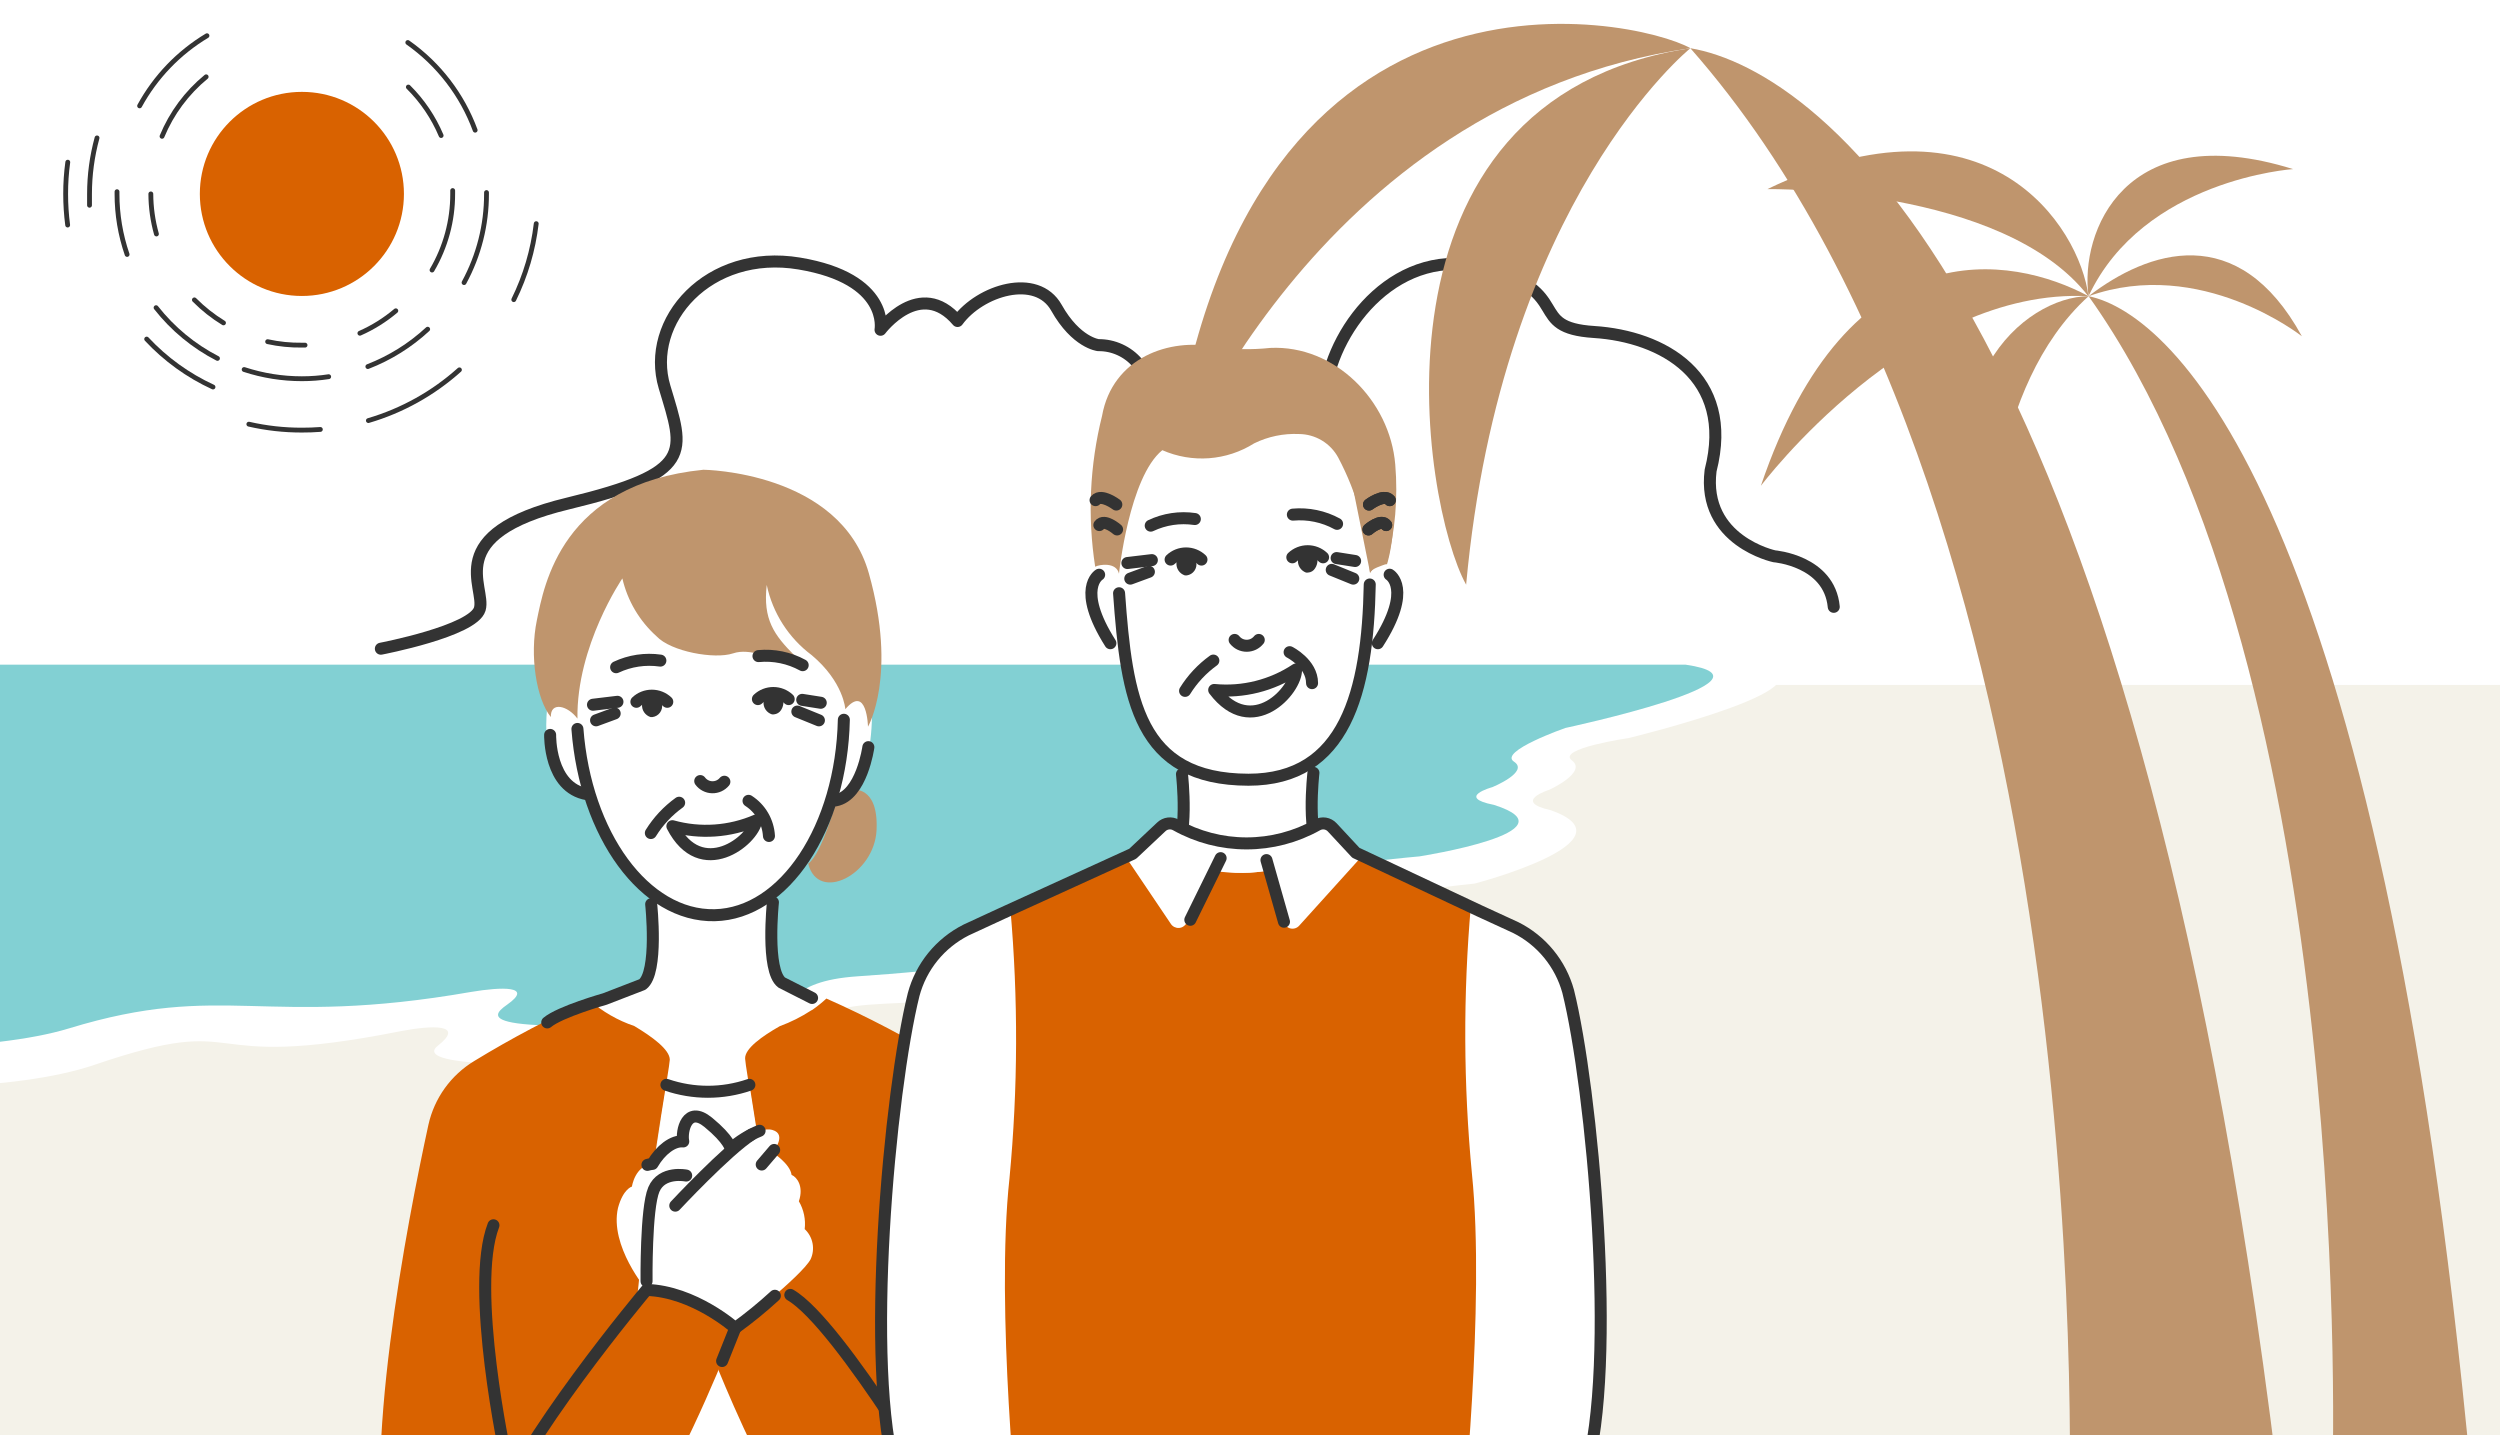
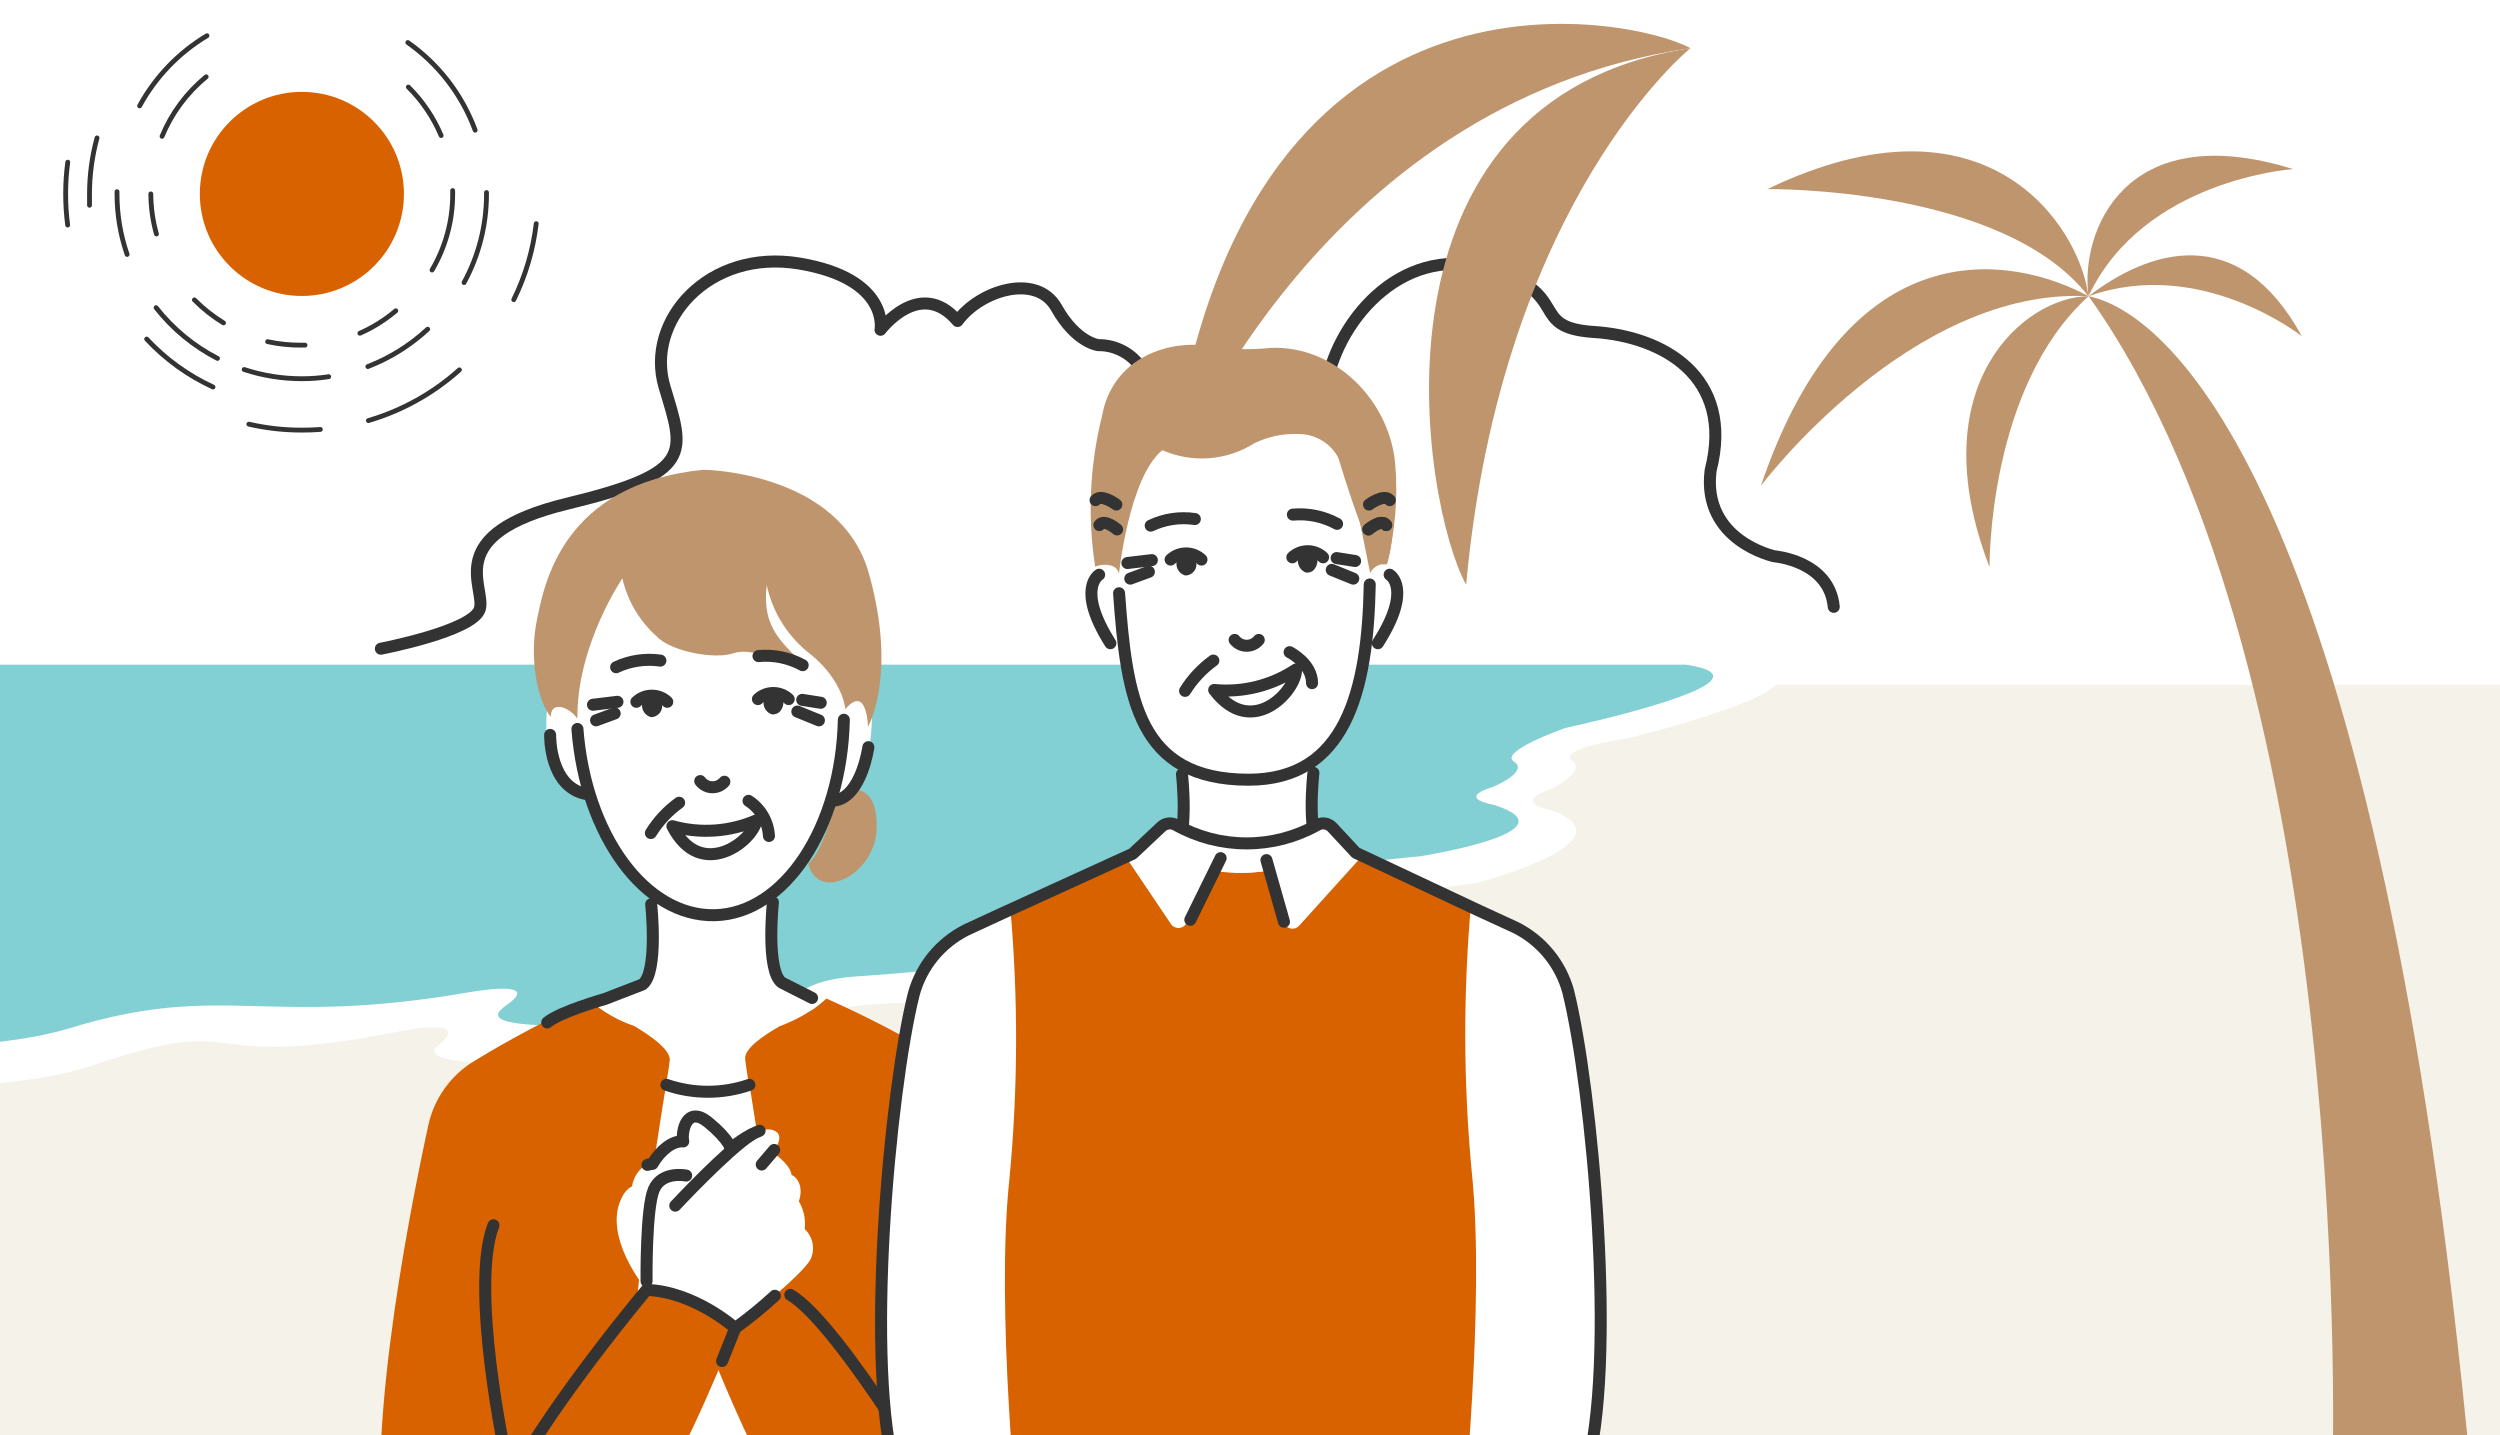
<svg xmlns="http://www.w3.org/2000/svg" width="108" height="62" viewBox="0 0 108 62" fill="none">
  <rect x="0" y="0" width="108" height="62" fill="#808080" stroke="none" />
  <g clip-path="url(#clip0_789_51208)">
    <rect x="-34.219" y="-0.076" width="151.312" height="62.077" fill="white" />
    <g clip-path="url(#clip1_789_51208)">
      <path d="M158.077 -248.195H-285.414V92.714H158.077V-248.195Z" fill="white" />
      <path d="M62.357 29.59H117.586V76.332H-36.195V37.316L62.357 29.59Z" fill="#F4F2E9" />
      <path d="M75.656 28.713H-41.641V55.314C-37.764 54.365 -33.789 53.877 -29.797 53.859C-25.491 53.733 -29.351 51.958 -26.631 51.434C-23.91 50.91 -22.702 50.547 -23.527 49.911C-24.351 49.276 -21.815 48.772 -20.99 47.254C-20.166 45.736 -2.813 48.35 4.093 45.997C10.999 43.645 8.084 46.381 17.332 44.542C18.661 44.29 20.116 44.227 18.913 45.178C18.026 45.871 20.689 46.381 32.216 45.493C35.063 45.052 34.239 43.655 37.551 43.403C40.864 43.151 48.06 43.34 48.948 41.463C49.836 39.586 63.706 38.17 63.706 38.17C63.706 38.17 70.738 36.332 66.999 35.003C65.292 34.625 66.936 34.115 66.936 34.115C66.936 34.115 68.585 33.359 67.906 32.85C67.227 32.34 70.374 31.88 70.374 31.88C70.374 31.88 80.282 29.474 75.656 28.713Z" fill="white" />
      <path d="M72.814 28.713H-41.641V51.769C-38.288 51.361 -34.911 51.181 -31.534 51.23C-27.334 51.124 -31.102 49.586 -28.444 49.145C-25.787 48.704 -24.613 48.379 -25.418 47.831C-26.223 47.283 -23.75 46.861 -22.945 45.522C-22.14 44.184 -3.754 46.482 2.982 44.426C9.718 42.37 11.338 44.426 20.359 42.85C21.658 42.632 23.079 42.578 21.906 43.403C21.038 44.004 20.625 44.756 31.872 43.985C34.656 43.602 33.851 42.394 37.061 42.176C40.272 41.958 47.013 41.395 47.876 39.751C48.739 38.107 61.32 36.996 61.32 36.996C61.32 36.996 68.182 35.925 64.535 34.77C62.867 34.441 64.472 34.004 64.472 34.004C64.472 34.004 66.082 33.344 65.403 32.903C64.724 32.462 67.624 31.448 67.624 31.448C67.624 31.448 77.324 29.372 72.814 28.713Z" fill="#82D0D3" />
      <path d="M16.453 28.024C16.453 28.024 20.44 27.262 20.726 26.312C21.012 25.361 19.019 23.082 24.528 21.753C30.037 20.424 29.562 19.566 28.709 16.719C27.855 13.872 30.605 10.73 34.528 11.384C38.452 12.039 38.039 14.246 38.039 14.246C38.039 14.246 39.751 11.966 41.366 13.867C42.336 12.539 44.785 11.777 45.639 13.295C46.492 14.813 47.448 14.91 47.448 14.91C47.769 14.907 48.087 14.974 48.38 15.108C48.672 15.241 48.932 15.437 49.14 15.682C49.348 15.927 49.5 16.214 49.585 16.524C49.67 16.834 49.685 17.159 49.63 17.476C49.441 20.041 49.252 21.089 50.867 21.355C52.482 21.622 54.262 19.076 55.615 21.642C56.01 22.333 56.226 23.112 56.243 23.909C56.26 24.705 56.078 25.493 55.712 26.2" stroke="#333333" stroke-width="0.519" stroke-linecap="round" stroke-linejoin="round" />
      <path d="M52.336 18.804C52.336 18.804 54.232 15.768 57.273 16.811C57.656 14.056 60.411 10.54 64.208 11.588C68.005 12.635 65.92 14.153 68.864 14.342C71.808 14.532 74.945 16.244 73.898 20.327C73.52 23.368 76.653 24.032 76.653 24.032C76.653 24.032 79.029 24.221 79.218 26.215" stroke="#333333" stroke-width="0.519" stroke-linecap="round" stroke-linejoin="round" />
      <path d="M13.041 12.786C15.476 12.786 17.45 10.812 17.45 8.377C17.45 5.942 15.476 3.969 13.041 3.969C10.607 3.969 8.633 5.942 8.633 8.377C8.633 10.812 10.607 12.786 13.041 12.786Z" fill="#D96200" />
-       <path d="M89.367 66.492C89.367 66.492 91.263 22.791 73.023 2.082C78.727 3.052 92.597 13.29 98.674 66.099C94.115 69.532 89.367 66.492 89.367 66.492Z" fill="#BF956D" />
      <path d="M100.755 64.086C100.755 64.086 101.982 29.289 90.227 12.795C93.898 13.552 102.836 21.723 106.755 63.785C103.816 66.506 100.755 64.086 100.755 64.086Z" fill="#BF956D" />
      <path d="M73.027 2.082C73.027 2.082 64.86 8.653 63.337 25.259C61.436 21.84 58.492 4.289 73.027 2.082Z" fill="#BF956D" />
      <path d="M50.516 20.89C50.516 20.89 56.689 4.454 73.028 2.082C70.657 0.749 53.27 -3.049 50.516 20.89Z" fill="#BF956D" />
      <path d="M76.07 20.987C76.07 20.987 82.53 12.393 90.227 12.796C86.9 11.011 79.873 9.774 76.07 20.987Z" fill="#BF956D" />
      <path d="M76.352 8.169C76.352 8.169 86.536 8.033 90.222 12.805C89.844 9.774 85.852 3.6 76.352 8.169Z" fill="#BF956D" />
      <path d="M99.061 7.305C99.061 7.305 92.602 7.736 90.225 12.795C89.847 10.059 91.743 5.025 99.061 7.305Z" fill="#BF956D" />
      <path d="M99.441 14.527C99.441 14.527 95.076 11.064 90.227 12.796C92.792 10.822 96.686 9.493 99.441 14.527Z" fill="#BF956D" />
      <path d="M85.949 24.502C85.949 24.502 85.857 16.743 90.227 12.795C87.472 12.814 82.913 16.616 85.949 24.502Z" fill="#BF956D" />
      <path d="M17.099 13.426C16.631 13.822 16.108 14.149 15.547 14.396" stroke="#333333" stroke-width="0.209" stroke-linecap="round" stroke-linejoin="round" />
      <path d="M13.178 14.91H13.051C12.551 14.917 12.051 14.867 11.562 14.76" stroke="#333333" stroke-width="0.209" stroke-linecap="round" stroke-linejoin="round" />
      <path d="M9.655 13.949C9.197 13.67 8.775 13.336 8.398 12.955" stroke="#333333" stroke-width="0.209" stroke-linecap="round" stroke-linejoin="round" />
      <path d="M6.758 10.108C6.6 9.545 6.518 8.962 6.516 8.377V8.377" stroke="#333333" stroke-width="0.209" stroke-linecap="round" stroke-linejoin="round" />
      <path d="M7 5.889C7.414 4.888 8.069 4.005 8.906 3.318" stroke="#333333" stroke-width="0.209" stroke-linecap="round" stroke-linejoin="round" />
      <path d="M17.641 3.76C18.245 4.359 18.726 5.071 19.057 5.855" stroke="#333333" stroke-width="0.209" stroke-linecap="round" stroke-linejoin="round" />
      <path d="M19.556 8.232C19.556 8.281 19.556 8.329 19.556 8.378C19.558 9.534 19.25 10.669 18.664 11.666" stroke="#333333" stroke-width="0.209" stroke-linecap="round" stroke-linejoin="round" />
      <path d="M14.199 16.273C13.815 16.332 13.428 16.361 13.04 16.361C12.193 16.361 11.351 16.227 10.547 15.963" stroke="#333333" stroke-width="0.209" stroke-linecap="round" stroke-linejoin="round" />
      <path d="M9.395 15.483C8.363 14.952 7.459 14.204 6.742 13.291" stroke="#333333" stroke-width="0.209" stroke-linecap="round" stroke-linejoin="round" />
      <path d="M5.491 10.992C5.202 10.151 5.054 9.268 5.055 8.378V8.281" stroke="#333333" stroke-width="0.209" stroke-linecap="round" stroke-linejoin="round" />
      <path d="M6.031 4.574C6.714 3.323 7.719 2.276 8.941 1.543" stroke="#333333" stroke-width="0.209" stroke-linecap="round" stroke-linejoin="round" />
      <path d="M17.617 1.836C18.949 2.774 19.964 4.095 20.527 5.624" stroke="#333333" stroke-width="0.209" stroke-linecap="round" stroke-linejoin="round" />
      <path d="M21.017 8.318V8.377C21.02 9.715 20.686 11.032 20.047 12.208" stroke="#333333" stroke-width="0.209" stroke-linecap="round" stroke-linejoin="round" />
      <path d="M18.476 14.221C17.724 14.918 16.847 15.466 15.891 15.836" stroke="#333333" stroke-width="0.209" stroke-linecap="round" stroke-linejoin="round" />
      <path d="M9.202 16.719C8.121 16.222 7.148 15.518 6.336 14.648" stroke="#333333" stroke-width="0.209" stroke-linecap="round" stroke-linejoin="round" />
      <path d="M3.867 8.867C3.867 8.707 3.867 8.542 3.867 8.382C3.867 7.563 3.977 6.747 4.192 5.957" stroke="#333333" stroke-width="0.209" stroke-linecap="round" stroke-linejoin="round" />
      <path d="M2.923 9.722C2.865 9.276 2.836 8.828 2.836 8.378C2.835 7.919 2.866 7.461 2.928 7.006" stroke="#333333" stroke-width="0.209" stroke-linecap="round" stroke-linejoin="round" />
      <path d="M23.165 9.662C23.03 10.804 22.703 11.914 22.195 12.945" stroke="#333333" stroke-width="0.209" stroke-linecap="round" stroke-linejoin="round" />
      <path d="M19.847 15.977C18.716 16.992 17.372 17.741 15.914 18.169" stroke="#333333" stroke-width="0.209" stroke-linecap="round" stroke-linejoin="round" />
      <path d="M13.839 18.552C13.577 18.572 13.311 18.581 13.039 18.581C12.269 18.582 11.501 18.496 10.75 18.324" stroke="#333333" stroke-width="0.209" stroke-linecap="round" stroke-linejoin="round" />
      <path d="M21.82 45.119L27.747 42.529C28.337 41.227 28.491 39.769 28.183 38.373C26.845 37.343 25.859 35.923 25.361 34.309C25.361 34.309 22.863 34.285 23.814 29.348C24.764 24.41 29.633 22.602 29.633 22.602L34.643 24.216L37.495 28.397C37.495 28.397 38.407 33.819 36.098 34.576C35.47 36.095 34.558 37.481 33.411 38.659C33.411 38.659 32.587 41.729 34.381 42.583C36.176 43.436 36.758 43.756 36.758 43.756L35.046 47.301L23.105 49.169L21.82 45.119Z" fill="white" />
      <path d="M48.422 20.099L48.548 27.568C48.548 27.568 48.422 31.448 50.828 32.951C51.089 33.899 51.132 34.894 50.954 35.861L50.163 35.721C50.163 35.721 49.092 38.005 44.213 40.027C43.388 43.068 42.758 50.183 42.758 50.183L65.241 49.213L64.422 39.513L58.408 36.851L56.701 35.459L56.764 32.83C57.966 31.439 58.756 29.739 59.043 27.922C59.674 27.796 61.134 25.546 59.528 24.28C59.218 20.701 56.526 10.725 48.422 20.099Z" fill="white" />
      <path d="M36.518 30.637C36.518 30.637 36.45 29.464 35.063 28.3C34.069 27.559 33.379 26.482 33.123 25.269C32.953 26.762 33.438 27.432 34.331 28.324C33.103 28.523 32.454 27.965 31.663 28.227C30.873 28.489 28.986 28.154 28.36 27.485C27.624 26.824 27.109 25.952 26.886 24.988C26.886 24.988 24.898 27.897 24.946 31.045C24.524 30.477 23.773 30.293 23.797 30.977C23.166 30.196 22.875 28.324 23.191 26.801C23.506 25.279 24.253 20.909 30.388 20.293C30.388 20.293 36.295 20.356 37.536 24.774C38.778 29.192 37.497 31.394 37.497 31.394C37.497 31.394 37.454 29.532 36.518 30.637Z" fill="#BF956D" />
      <path d="M36.815 34.12C36.815 34.12 37.955 33.907 37.868 35.852C37.78 37.796 35.336 39.018 34.914 37.306C35.506 36.923 36.18 34.435 36.18 34.435L36.815 34.12Z" fill="#BF956D" />
      <path d="M33.439 30.755C33.621 30.749 33.762 30.544 33.753 30.298C33.744 30.051 33.59 29.857 33.408 29.863C33.226 29.87 33.085 30.075 33.094 30.321C33.102 30.567 33.257 30.762 33.439 30.755Z" fill="#333333" />
      <path d="M32.985 30.327C32.967 30.263 32.964 30.196 32.976 30.13C32.988 30.065 33.014 30.003 33.053 29.949C33.093 29.895 33.144 29.851 33.202 29.82C33.261 29.788 33.326 29.771 33.393 29.768C33.459 29.765 33.525 29.778 33.586 29.804C33.648 29.831 33.702 29.871 33.745 29.922C33.788 29.972 33.82 30.032 33.837 30.096C33.854 30.16 33.856 30.228 33.843 30.293C33.851 30.428 33.816 30.563 33.741 30.676C33.708 30.728 33.663 30.772 33.61 30.804C33.557 30.836 33.498 30.855 33.436 30.861C33.407 30.865 33.377 30.865 33.349 30.861C33.237 30.826 33.14 30.754 33.074 30.657C33.008 30.56 32.976 30.444 32.985 30.327ZM33.436 29.968C33.5 29.996 33.554 30.043 33.591 30.103C33.627 30.163 33.644 30.233 33.64 30.303C33.646 30.394 33.622 30.484 33.572 30.56C33.556 30.586 33.535 30.608 33.51 30.624C33.484 30.641 33.456 30.652 33.426 30.657C33.305 30.657 33.198 30.507 33.189 30.317C33.179 30.128 33.281 29.968 33.402 29.963L33.436 29.968Z" fill="#333333" />
      <path d="M28.181 30.872C28.363 30.866 28.504 30.661 28.495 30.415C28.486 30.169 28.332 29.974 28.15 29.981C27.968 29.987 27.827 30.192 27.836 30.438C27.845 30.684 27.999 30.879 28.181 30.872Z" fill="#333333" />
      <path d="M27.735 30.444C27.73 30.309 27.766 30.176 27.837 30.061C27.871 30.009 27.916 29.964 27.97 29.932C28.024 29.9 28.085 29.881 28.147 29.877C28.39 29.877 28.584 30.105 28.599 30.415C28.61 30.479 28.608 30.545 28.593 30.608C28.578 30.672 28.55 30.732 28.512 30.784C28.473 30.837 28.425 30.881 28.369 30.914C28.313 30.947 28.251 30.969 28.186 30.978H28.104C27.992 30.942 27.895 30.871 27.828 30.774C27.761 30.678 27.729 30.562 27.735 30.444ZM28.186 30.085C28.251 30.113 28.306 30.16 28.342 30.22C28.379 30.28 28.395 30.35 28.39 30.42C28.39 30.609 28.303 30.769 28.177 30.774C28.05 30.779 27.949 30.624 27.944 30.435C27.939 30.345 27.96 30.255 28.007 30.178C28.022 30.152 28.043 30.13 28.068 30.114C28.094 30.098 28.122 30.088 28.152 30.085H28.186Z" fill="#333333" />
      <path d="M34.071 30.201C33.891 30.032 33.654 29.938 33.407 29.938C33.16 29.938 32.922 30.032 32.742 30.201" stroke="#333333" stroke-width="0.519" stroke-linecap="round" stroke-linejoin="round" />
      <path d="M32.766 28.343C33.428 28.28 34.093 28.417 34.676 28.736" stroke="#333333" stroke-width="0.519" stroke-linecap="round" stroke-linejoin="round" />
      <path d="M28.528 28.538C27.877 28.445 27.212 28.544 26.617 28.824" stroke="#333333" stroke-width="0.519" stroke-linecap="round" stroke-linejoin="round" />
      <path d="M28.826 30.318C28.646 30.148 28.407 30.053 28.159 30.053C27.911 30.053 27.672 30.148 27.492 30.318" stroke="#333333" stroke-width="0.519" stroke-linecap="round" stroke-linejoin="round" />
      <path d="M31.293 33.771C31.228 33.848 31.147 33.91 31.056 33.951C30.964 33.992 30.865 34.012 30.764 34.009C30.664 34.007 30.566 33.981 30.477 33.935C30.387 33.889 30.31 33.823 30.25 33.742" stroke="#333333" stroke-width="0.519" stroke-linecap="round" stroke-linejoin="round" />
      <path d="M36.102 34.576C37.227 34.363 37.513 32.277 37.513 32.277" stroke="#333333" stroke-width="0.519" stroke-linecap="round" stroke-linejoin="round" />
      <path d="M23.766 31.748C23.766 31.748 23.717 34.032 25.361 34.309" stroke="#333333" stroke-width="0.519" stroke-linecap="round" stroke-linejoin="round" />
      <path d="M24.945 31.491C25.29 36.06 27.855 39.6 30.872 39.537C33.888 39.474 36.352 35.745 36.454 31.094" stroke="#333333" stroke-width="0.519" stroke-linecap="round" stroke-linejoin="round" />
      <path d="M48.344 25.628C48.673 30.197 49.173 33.674 53.931 33.684C58.111 33.684 59.086 29.896 59.173 25.25" stroke="#333333" stroke-width="0.519" stroke-linecap="round" stroke-linejoin="round" />
      <path d="M51.061 33.445C51.061 33.445 51.396 36.399 50.649 36.913L48.898 37.538" stroke="#333333" stroke-width="0.519" stroke-linecap="round" stroke-linejoin="round" />
      <path d="M56.74 33.387C56.74 33.387 56.401 36.34 57.153 36.854L58.564 37.519" stroke="#333333" stroke-width="0.519" stroke-linecap="round" stroke-linejoin="round" />
      <path d="M29.047 35.692C30.249 36.026 31.53 35.937 32.675 35.44C32.548 36.322 30.284 38.097 29.047 35.692Z" stroke="#333333" stroke-width="0.519" stroke-linecap="round" stroke-linejoin="round" />
      <path d="M29.339 34.678C28.85 35.03 28.435 35.475 28.117 35.987" stroke="#333333" stroke-width="0.519" stroke-linecap="round" stroke-linejoin="round" />
      <path d="M32.336 34.596C32.592 34.761 32.806 34.985 32.959 35.249C33.112 35.513 33.201 35.809 33.219 36.114" stroke="#333333" stroke-width="0.519" stroke-linecap="round" stroke-linejoin="round" />
      <path d="M26.674 30.318L25.617 30.445" stroke="#333333" stroke-width="0.519" stroke-linecap="round" stroke-linejoin="round" />
      <path d="M25.75 31.118L26.554 30.822" stroke="#333333" stroke-width="0.519" stroke-linecap="round" stroke-linejoin="round" />
      <path d="M34.656 30.234L35.456 30.36" stroke="#333333" stroke-width="0.519" stroke-linecap="round" stroke-linejoin="round" />
      <path d="M35.377 31.119L34.445 30.74" stroke="#333333" stroke-width="0.519" stroke-linecap="round" stroke-linejoin="round" />
-       <path d="M56.517 24.63C56.699 24.624 56.84 24.419 56.831 24.173C56.822 23.926 56.668 23.732 56.486 23.738C56.304 23.745 56.163 23.95 56.172 24.196C56.181 24.442 56.335 24.637 56.517 24.63Z" fill="#333333" />
      <path d="M56.07 24.201C56.059 24.138 56.06 24.073 56.074 24.011C56.088 23.948 56.114 23.889 56.151 23.837C56.188 23.785 56.235 23.74 56.29 23.706C56.344 23.672 56.404 23.649 56.468 23.639C56.705 23.639 56.904 23.862 56.914 24.172C56.922 24.306 56.886 24.439 56.812 24.55C56.78 24.604 56.736 24.649 56.682 24.681C56.629 24.713 56.569 24.732 56.506 24.735C56.477 24.739 56.448 24.739 56.419 24.735C56.311 24.695 56.219 24.622 56.156 24.526C56.093 24.43 56.063 24.316 56.07 24.201ZM56.521 23.847C56.585 23.874 56.639 23.921 56.675 23.98C56.712 24.039 56.729 24.108 56.725 24.177C56.731 24.269 56.708 24.361 56.657 24.439C56.642 24.465 56.62 24.486 56.595 24.503C56.57 24.518 56.541 24.528 56.511 24.531C56.39 24.531 56.278 24.381 56.274 24.196C56.269 24.012 56.366 23.847 56.487 23.842L56.521 23.847Z" fill="#333333" />
      <path d="M51.267 24.747C51.449 24.741 51.59 24.536 51.581 24.29C51.572 24.044 51.418 23.849 51.236 23.856C51.054 23.862 50.913 24.067 50.922 24.313C50.931 24.559 51.085 24.754 51.267 24.747Z" fill="#333333" />
      <path d="M50.822 24.318C50.816 24.185 50.851 24.053 50.923 23.94C50.957 23.887 51.003 23.843 51.057 23.811C51.111 23.779 51.171 23.76 51.234 23.756C51.476 23.756 51.67 23.984 51.68 24.289C51.692 24.354 51.69 24.419 51.676 24.483C51.662 24.547 51.635 24.607 51.597 24.66C51.559 24.713 51.511 24.757 51.455 24.791C51.399 24.825 51.337 24.847 51.273 24.857H51.185C51.073 24.82 50.977 24.748 50.911 24.65C50.845 24.553 50.814 24.436 50.822 24.318ZM51.273 23.964C51.384 23.964 51.471 24.129 51.476 24.299C51.481 24.469 51.389 24.648 51.263 24.648C51.137 24.648 51.035 24.498 51.025 24.314C51.023 24.223 51.047 24.134 51.093 24.056C51.109 24.031 51.13 24.009 51.155 23.992C51.18 23.975 51.209 23.964 51.239 23.96L51.273 23.964Z" fill="#333333" />
      <path d="M57.157 24.076C56.977 23.907 56.739 23.812 56.492 23.812C56.246 23.812 56.008 23.907 55.828 24.076" stroke="#333333" stroke-width="0.519" stroke-linecap="round" stroke-linejoin="round" />
      <path d="M55.852 22.232C56.514 22.173 57.179 22.311 57.762 22.63" stroke="#333333" stroke-width="0.519" stroke-linecap="round" stroke-linejoin="round" />
      <path d="M51.617 22.422C50.967 22.326 50.304 22.426 49.711 22.708" stroke="#333333" stroke-width="0.519" stroke-linecap="round" stroke-linejoin="round" />
      <path d="M51.904 24.174C51.724 24.003 51.485 23.908 51.237 23.908C50.989 23.908 50.751 24.003 50.57 24.174" stroke="#333333" stroke-width="0.519" stroke-linecap="round" stroke-linejoin="round" />
      <path d="M54.379 27.645C54.316 27.723 54.237 27.787 54.147 27.831C54.057 27.874 53.958 27.897 53.857 27.897C53.757 27.897 53.658 27.874 53.568 27.831C53.477 27.787 53.398 27.723 53.336 27.645" stroke="#333333" stroke-width="0.519" stroke-linecap="round" stroke-linejoin="round" />
      <path d="M52.453 29.807C53.699 29.927 54.947 29.614 55.989 28.92C56.018 29.817 54.083 31.961 52.453 29.807Z" stroke="#333333" stroke-width="0.519" stroke-linecap="round" stroke-linejoin="round" />
      <path d="M52.417 28.537C51.928 28.89 51.513 29.334 51.195 29.846" stroke="#333333" stroke-width="0.519" stroke-linecap="round" stroke-linejoin="round" />
      <path d="M55.711 28.174C55.711 28.174 56.681 28.659 56.681 29.512" stroke="#333333" stroke-width="0.519" stroke-linecap="round" stroke-linejoin="round" />
      <path d="M49.76 24.197L48.703 24.323" stroke="#333333" stroke-width="0.519" stroke-linecap="round" stroke-linejoin="round" />
      <path d="M48.828 24.997L49.632 24.701" stroke="#333333" stroke-width="0.519" stroke-linecap="round" stroke-linejoin="round" />
      <path d="M57.742 24.109L58.541 24.235" stroke="#333333" stroke-width="0.519" stroke-linecap="round" stroke-linejoin="round" />
      <path d="M58.462 24.997L57.531 24.619" stroke="#333333" stroke-width="0.519" stroke-linecap="round" stroke-linejoin="round" />
      <path d="M39.347 71.644C39.347 71.644 43.009 73.86 44.566 67.909C45.802 63.186 43.761 52.734 42.858 48.607C42.733 48.038 42.493 47.5 42.153 47.026C41.813 46.552 41.38 46.153 40.88 45.853C39.214 44.835 37.484 43.928 35.7 43.137C35.511 43.312 35.31 43.474 35.099 43.622L35.041 43.651C34.617 43.928 34.163 44.156 33.688 44.33C32.936 44.757 32.165 45.3 32.189 45.736C32.228 46.58 34.803 59.5 33.877 69.422C32.855 69.958 31.721 70.241 30.567 70.249C29.414 70.256 28.276 69.988 27.247 69.466C26.316 59.544 28.891 46.624 28.935 45.78C28.935 45.339 28.164 44.781 27.402 44.325C26.689 44.083 26.03 43.704 25.462 43.209C23.752 43.979 22.092 44.856 20.491 45.833C19.992 46.134 19.558 46.534 19.217 47.007C18.876 47.481 18.635 48.018 18.508 48.588C17.611 52.715 15.564 63.166 16.801 67.89C18.358 73.841 22.019 71.624 22.019 71.624" fill="#D96200" />
      <path d="M28.131 39.062C28.131 39.062 28.447 42.016 27.753 42.53L26.133 43.156C26.133 43.156 24.194 43.704 23.641 44.169" stroke="#333333" stroke-width="0.519" stroke-linecap="round" stroke-linejoin="round" />
      <path d="M33.39 38.98C33.39 38.98 33.079 41.934 33.773 42.448L35.082 43.112" stroke="#333333" stroke-width="0.519" stroke-linecap="round" stroke-linejoin="round" />
      <path d="M28.795 46.889C28.232 50.367 26.481 61.002 27.272 69.46C28.3 69.982 29.439 70.251 30.592 70.243C31.745 70.235 32.88 69.952 33.902 69.417C34.692 60.978 32.932 50.367 32.379 46.865C31.22 47.271 29.959 47.28 28.795 46.889Z" fill="white" />
      <path d="M27.934 55.725C27.934 55.725 30.466 55.822 31.766 57.373C29.962 62.121 25.34 72 21.44 71.748C19.796 68.581 24.641 57.529 27.934 55.725Z" fill="#D96200" />
      <path d="M41.229 65.638C41.229 65.638 35.816 56.909 33.663 55.691C32.46 56.739 30.656 58.228 30.656 58.228C30.656 58.228 34.677 68.868 38.416 70.609C42.053 69.562 41.229 65.638 41.229 65.638Z" fill="#D96200" />
      <path d="M41.231 65.639C41.231 65.639 36.294 57.181 34.141 55.94" stroke="#333333" stroke-width="0.519" stroke-linecap="round" stroke-linejoin="round" />
      <path d="M32.373 46.865C31.212 47.264 29.951 47.264 28.789 46.865" stroke="#333333" stroke-width="0.519" stroke-linecap="round" stroke-linejoin="round" />
      <path d="M27.935 55.726C27.935 55.726 26.32 53.825 26.698 52.181C26.921 51.356 27.299 51.26 27.299 51.26C27.299 51.26 27.43 50.343 28.187 50.289C28.536 49.688 29.074 49.276 29.516 49.32C29.424 48.878 29.676 47.739 30.597 48.495C31.519 49.252 31.567 49.635 31.567 49.635C31.567 49.635 32.707 48.621 33.371 48.815C34.036 49.009 33.371 49.785 33.371 49.785C33.371 49.785 34.133 50.27 34.196 50.755C34.419 50.847 34.734 51.24 34.511 51.895C34.723 52.258 34.812 52.68 34.763 53.097C34.937 53.26 35.055 53.473 35.101 53.706C35.147 53.939 35.119 54.181 35.02 54.397C34.637 55.125 31.756 57.375 31.756 57.375C31.756 57.375 29.991 55.789 27.935 55.726Z" fill="white" />
      <path d="M27.969 50.323C28.04 50.301 28.113 50.286 28.187 50.28C28.536 49.678 29.075 49.266 29.516 49.31C29.424 48.868 29.676 47.729 30.597 48.485C31.519 49.242 31.567 49.625 31.567 49.625C31.936 49.299 32.358 49.036 32.814 48.849" stroke="#333333" stroke-width="0.519" stroke-linecap="round" stroke-linejoin="round" />
      <path d="M33.474 55.977C32.931 56.475 32.359 56.942 31.762 57.373C31.762 57.373 29.987 55.788 27.93 55.725C27.93 55.725 22.295 62.437 21.281 65.73" stroke="#333333" stroke-width="0.519" stroke-linecap="round" stroke-linejoin="round" />
      <path d="M29.172 52.084C29.172 52.084 31.388 49.707 32.465 49.014" stroke="#333333" stroke-width="0.519" stroke-linecap="round" stroke-linejoin="round" />
      <path d="M29.643 50.784C29.643 50.784 28.595 50.566 28.246 51.386C27.897 52.205 27.931 55.348 27.931 55.348" stroke="#333333" stroke-width="0.519" stroke-linecap="round" stroke-linejoin="round" />
      <path d="M32.906 50.307L33.444 49.678" stroke="#333333" stroke-width="0.519" stroke-linecap="round" stroke-linejoin="round" />
      <path d="M31.763 57.375L31.195 58.796" stroke="#333333" stroke-width="0.519" stroke-linecap="round" stroke-linejoin="round" />
      <path d="M21.855 62.971C21.855 62.971 20.274 55.623 21.317 52.932" stroke="#333333" stroke-width="0.519" stroke-linecap="round" stroke-linejoin="round" />
      <path d="M39.43 61.176C39.822 58.824 40.346 54.784 39.629 52.932" stroke="#333333" stroke-width="0.519" stroke-linecap="round" stroke-linejoin="round" />
-       <path d="M48.34 24.783C48.34 24.783 48.777 20.608 50.212 19.448C50.847 19.727 51.541 19.846 52.233 19.795C52.924 19.743 53.593 19.523 54.179 19.153C54.782 18.857 55.449 18.719 56.119 18.75C56.467 18.753 56.807 18.849 57.105 19.028C57.403 19.207 57.647 19.463 57.812 19.769C58.626 21.304 59.093 22.999 59.179 24.735C59.281 24.555 59.664 24.449 59.907 24.356C60.272 22.959 60.396 21.509 60.275 20.069C60.047 17.3 57.652 14.895 54.873 15.03C54.087 15.114 53.294 15.101 52.511 14.992C50.537 14.584 48.059 15.438 47.608 17.969C47.076 20.099 46.975 22.314 47.312 24.483C47.492 24.381 48.229 24.274 48.34 24.783Z" fill="#BF956D" />
+       <path d="M48.34 24.783C48.34 24.783 48.777 20.608 50.212 19.448C50.847 19.727 51.541 19.846 52.233 19.795C52.924 19.743 53.593 19.523 54.179 19.153C54.782 18.857 55.449 18.719 56.119 18.75C56.467 18.753 56.807 18.849 57.105 19.028C57.403 19.207 57.647 19.463 57.812 19.769C59.281 24.555 59.664 24.449 59.907 24.356C60.272 22.959 60.396 21.509 60.275 20.069C60.047 17.3 57.652 14.895 54.873 15.03C54.087 15.114 53.294 15.101 52.511 14.992C50.537 14.584 48.059 15.438 47.608 17.969C47.076 20.099 46.975 22.314 47.312 24.483C47.492 24.381 48.229 24.274 48.34 24.783Z" fill="#BF956D" />
      <path d="M47.483 24.828C47.483 24.828 46.47 25.42 47.968 27.787" stroke="#333333" stroke-width="0.519" stroke-linecap="round" stroke-linejoin="round" />
      <path d="M60.033 24.828C60.033 24.828 61.046 25.42 59.523 27.787" stroke="#333333" stroke-width="0.519" stroke-linecap="round" stroke-linejoin="round" />
      <path d="M63.708 65.881C63.708 65.881 66.686 69.659 68.47 63.709C69.886 58.985 68.756 46.967 67.728 42.855C67.564 42.263 67.278 41.712 66.888 41.237C66.498 40.763 66.013 40.375 65.463 40.1C62.951 38.767 60.339 37.632 57.65 36.705C57.65 36.705 53.63 38.96 49.92 36.705C47.233 37.633 44.623 38.768 42.112 40.1C41.563 40.375 41.078 40.763 40.687 41.237C40.297 41.712 40.011 42.263 39.847 42.855C38.814 46.982 37.795 60.614 39.212 65.338C40.996 71.289 43.867 65.896 43.867 65.896" fill="#D96200" />
      <path d="M57.237 35.443C56.225 36.097 55.046 36.445 53.842 36.445C52.638 36.445 51.459 36.097 50.447 35.443L48.711 37.136L50.583 39.915C50.62 39.971 50.672 40.016 50.732 40.046C50.792 40.076 50.859 40.091 50.926 40.088C50.993 40.085 51.058 40.065 51.115 40.029C51.172 39.994 51.22 39.944 51.252 39.886L52.504 37.577C53.283 37.751 54.091 37.751 54.87 37.577C55.05 38.198 55.292 39.163 55.457 39.818C55.473 39.887 55.508 39.951 55.558 40.002C55.608 40.053 55.67 40.09 55.74 40.107C55.809 40.125 55.882 40.123 55.95 40.102C56.018 40.081 56.079 40.041 56.126 39.988L58.755 37.078L57.237 35.443Z" fill="white" />
      <path d="M63.156 65.984C63.156 65.984 66.682 69.665 68.491 63.714C69.907 58.99 68.777 46.973 67.749 42.86C67.585 42.268 67.299 41.717 66.909 41.243C66.519 40.768 66.033 40.381 65.484 40.105L63.544 39.102C63.204 42.965 63.219 46.851 63.588 50.712C64.17 56.357 63.156 65.984 63.156 65.984Z" fill="white" />
      <path d="M44.007 66.147C44.007 66.147 40.481 69.833 38.697 63.877C37.281 59.158 38.411 47.141 39.439 43.023C39.604 42.431 39.891 41.88 40.282 41.405C40.673 40.931 41.159 40.544 41.709 40.269L43.648 39.26C43.99 43.133 43.977 47.029 43.61 50.899C42.994 56.52 44.007 66.147 44.007 66.147Z" fill="white" />
      <path d="M38.728 63.815C37.312 59.096 38.442 47.078 39.47 42.961C39.63 42.364 39.915 41.807 40.305 41.327C40.696 40.848 41.183 40.456 41.735 40.177L43.277 39.464L48.932 36.884L50.169 35.72C50.251 35.641 50.357 35.59 50.47 35.575C50.584 35.56 50.699 35.582 50.799 35.638C51.732 36.161 52.783 36.435 53.852 36.435C54.921 36.435 55.972 36.161 56.905 35.638C57.008 35.58 57.128 35.559 57.245 35.577C57.362 35.596 57.469 35.653 57.55 35.74L58.573 36.84L63.937 39.362L65.479 40.071C66.028 40.346 66.514 40.733 66.904 41.208C67.294 41.682 67.58 42.233 67.744 42.825C68.772 46.952 69.902 58.97 68.486 63.679" stroke="#333333" stroke-width="0.519" stroke-linecap="round" stroke-linejoin="round" />
      <path d="M52.731 37.072L51.422 39.735" stroke="#333333" stroke-width="0.519" stroke-linecap="round" stroke-linejoin="round" />
      <path d="M54.711 37.156L55.468 39.819" stroke="#333333" stroke-width="0.519" stroke-linecap="round" stroke-linejoin="round" />
      <path d="M59.191 24.754C59.256 24.622 59.361 24.513 59.492 24.445C59.623 24.377 59.773 24.353 59.918 24.376C60.529 22.368 60.403 17.227 57.406 15.918" fill="#BF956D" />
      <path d="M59.141 21.797C59.141 21.797 59.786 21.311 60.038 21.607" stroke="#333333" stroke-width="0.519" stroke-linecap="round" stroke-linejoin="round" />
      <path d="M59.117 22.872C59.117 22.872 59.669 22.388 59.883 22.683" stroke="#333333" stroke-width="0.519" stroke-linecap="round" stroke-linejoin="round" />
-       <path d="M59.141 21.797C59.141 21.797 59.786 21.311 60.038 21.607" stroke="#333333" stroke-width="0.519" stroke-linecap="round" stroke-linejoin="round" />
      <path d="M59.117 22.872C59.117 22.872 59.669 22.388 59.883 22.683" stroke="#333333" stroke-width="0.519" stroke-linecap="round" stroke-linejoin="round" />
      <path d="M48.225 21.797C48.225 21.797 47.58 21.311 47.328 21.607" stroke="#333333" stroke-width="0.519" stroke-linecap="round" stroke-linejoin="round" />
      <path d="M48.258 22.872C48.258 22.872 47.705 22.388 47.492 22.683" stroke="#333333" stroke-width="0.519" stroke-linecap="round" stroke-linejoin="round" />
    </g>
  </g>
  <defs>
    <clipPath id="clip0_789_51208">
      <rect width="126.094" height="62.077" fill="white" transform="translate(-9 -0.076)" />
    </clipPath>
    <clipPath id="clip1_789_51208">
      <rect width="151.312" height="62.077" fill="white" transform="translate(-34.219 -0.076)" />
    </clipPath>
  </defs>
</svg>